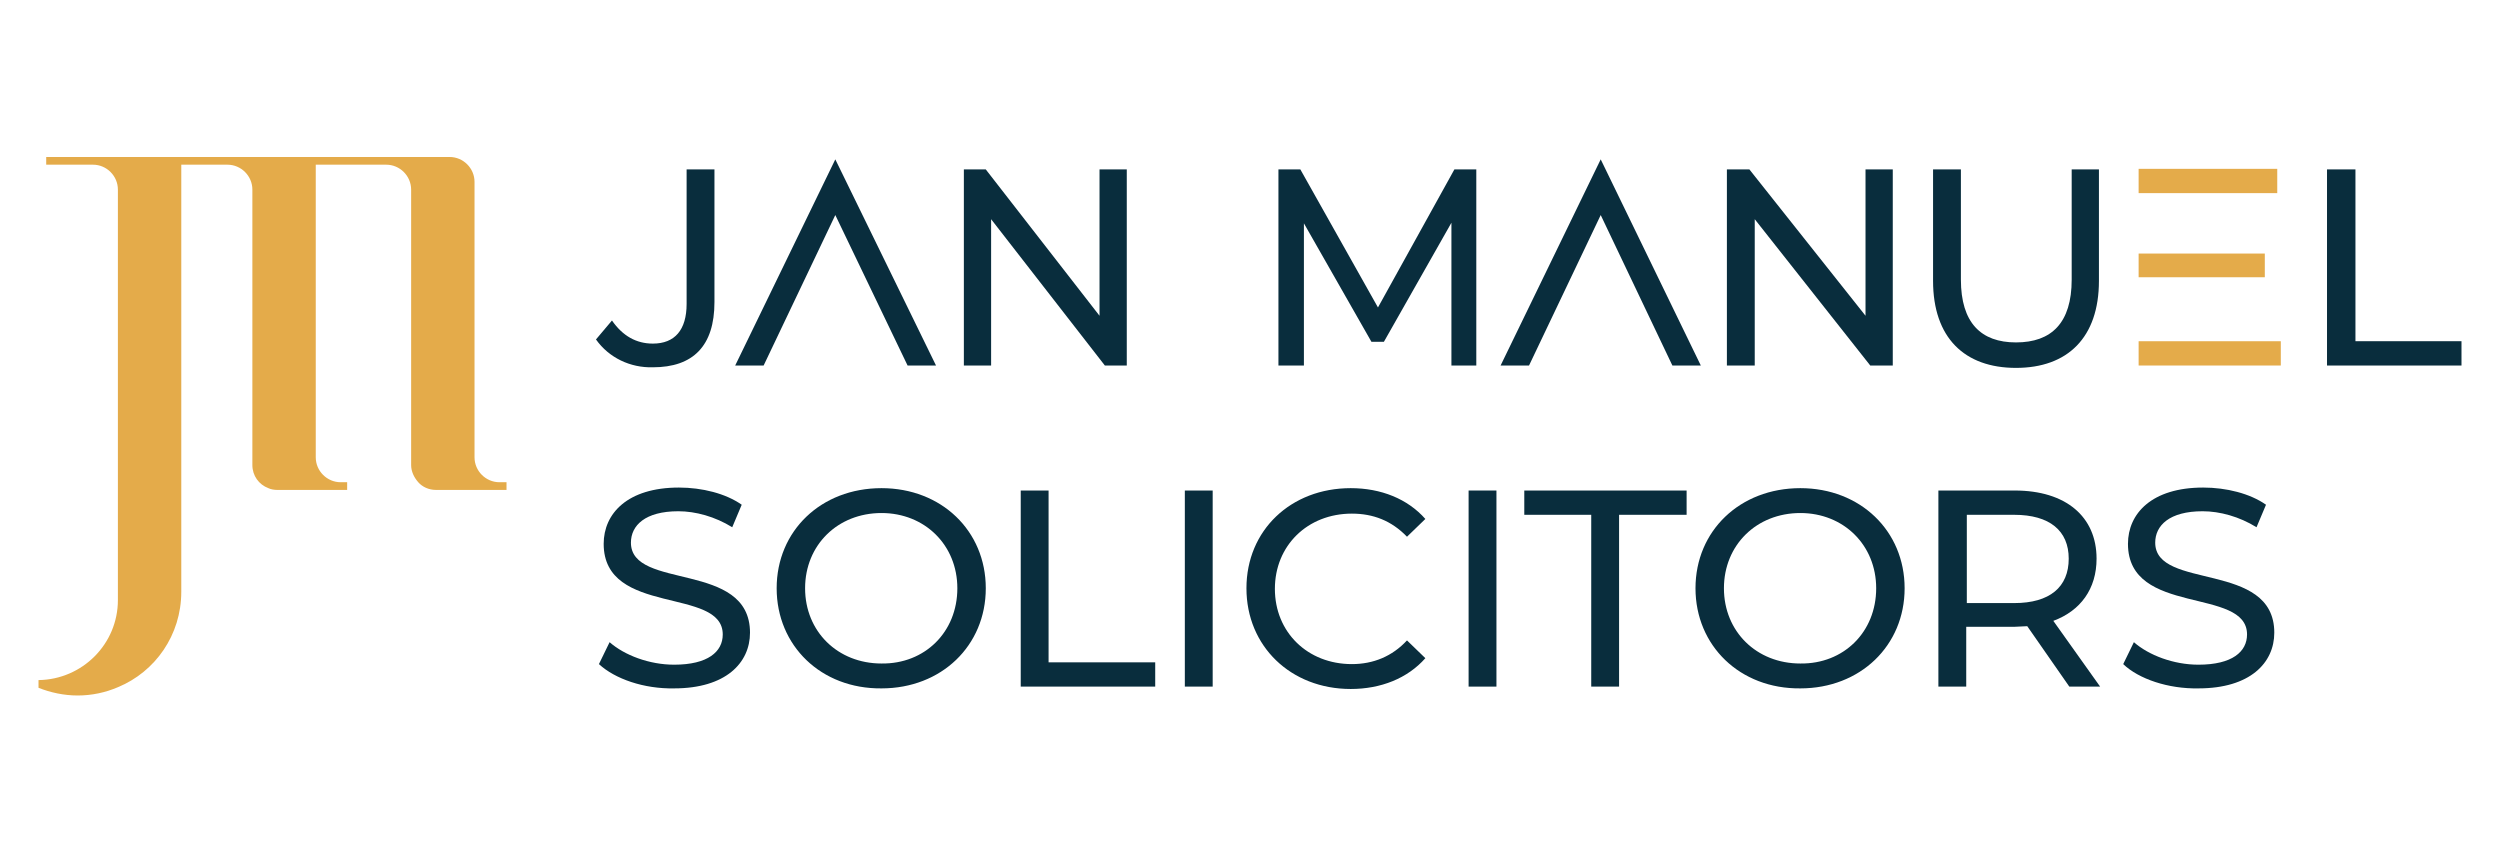
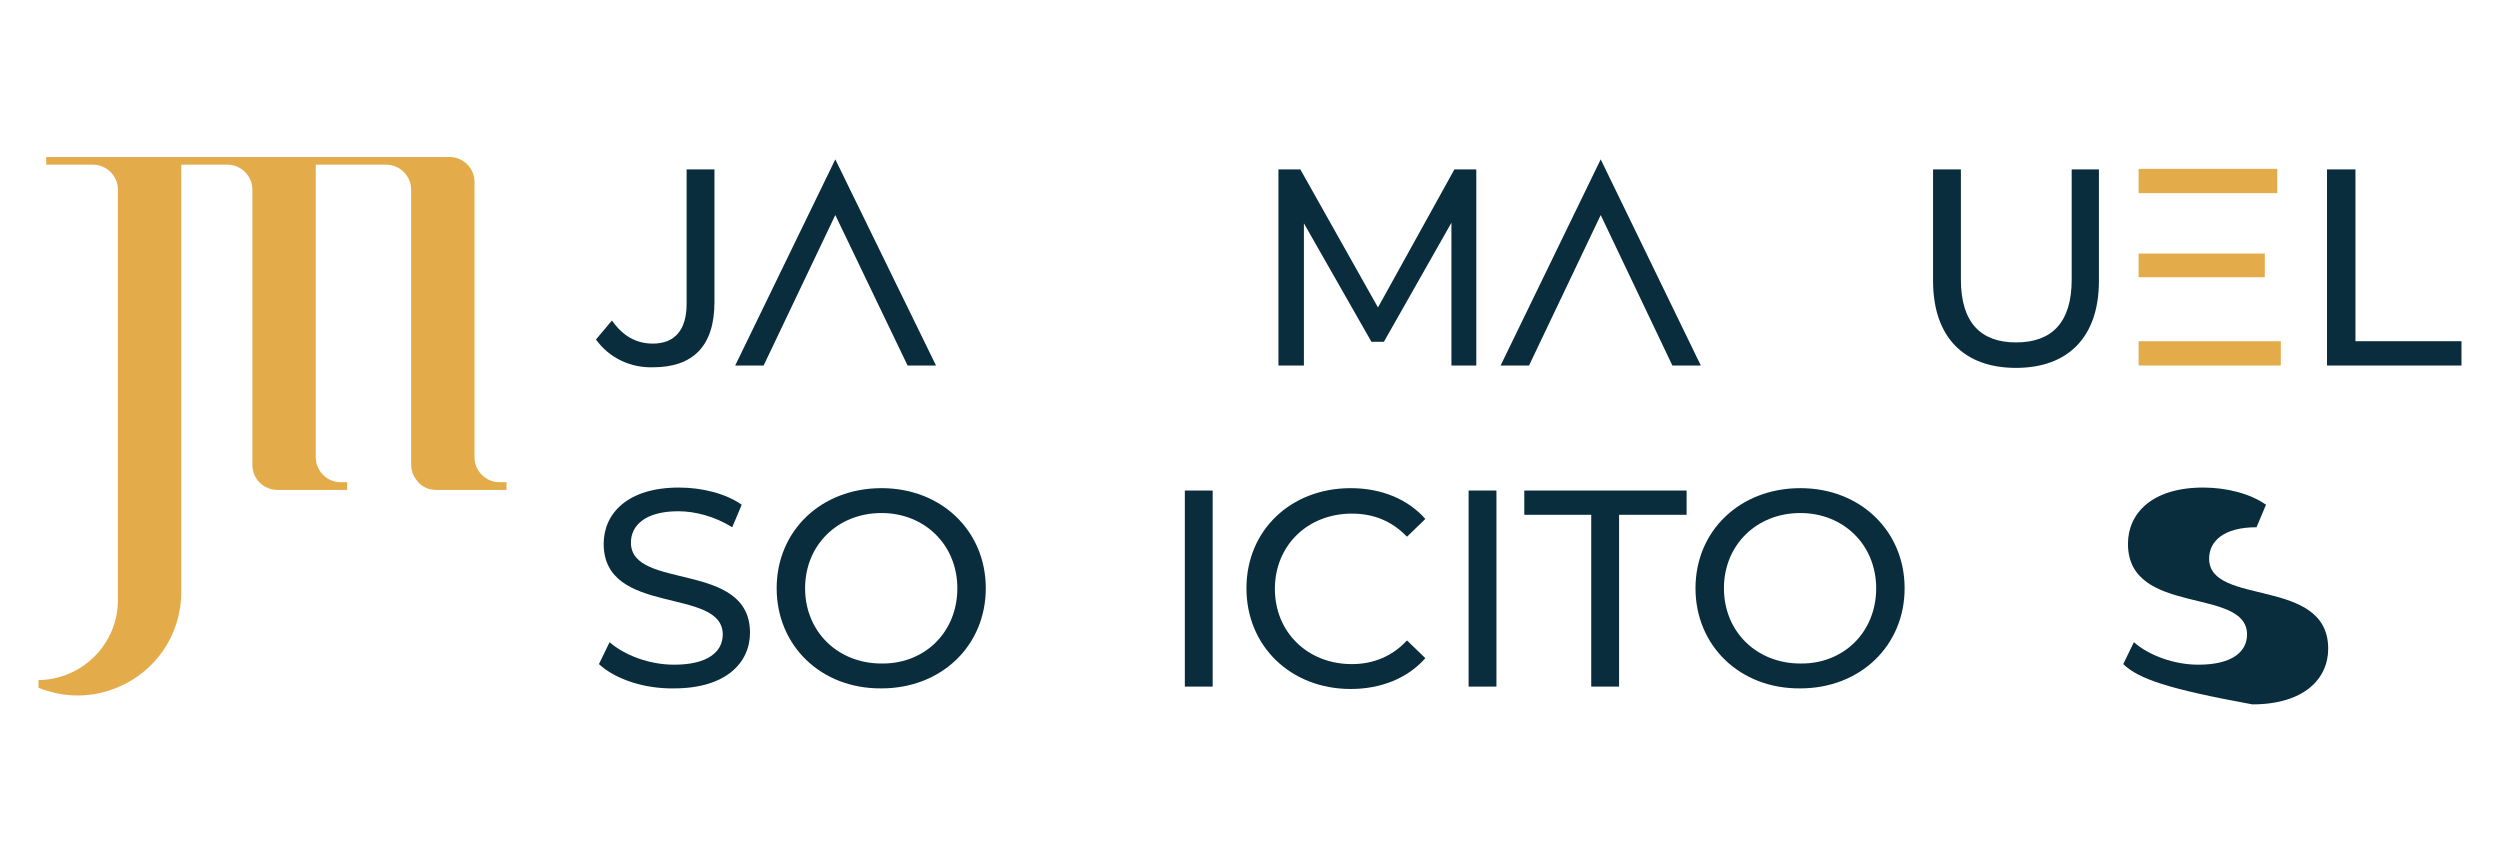
<svg xmlns="http://www.w3.org/2000/svg" version="1.1" x="0px" y="0px" viewBox="0 0 422 142.8" style="enable-background:new 0 0 422 142.8;" xml:space="preserve">
  <style type="text/css">
	.st0{fill:#E4AB4A;}
	.st1{fill:none;}
	.st2{fill:#092D3D;}
</style>
  <g id="Layer_1">
    <path class="st0" d="M85.5,81.4v1.3H73.6c-1.2,0-2.3-0.5-3-1.3c-0.7-0.8-1.2-1.8-1.2-2.9V32c0-2.3-1.9-4.2-4.2-4.2H53.3v49.4   c0,2.3,1.9,4.2,4.2,4.2h1.1v1.3H46.8c-0.5,0-1.1-0.1-1.5-0.3c-1.6-0.6-2.7-2.1-2.7-3.9V32c0-2.3-1.9-4.2-4.2-4.2h-7.8v72.1   c0,7.3-4.4,13.5-10.7,16.1c-2.1,0.9-4.4,1.4-6.8,1.4c-2.3,0-4.6-0.5-6.6-1.3l0-1.3c7.4-0.1,13.4-6.1,13.4-13.5V32   c0-2.3-1.9-4.2-4.2-4.2H7.8v-1.3h68.1c2.3,0,4.2,1.9,4.2,4.2v46.5c0,2.3,1.9,4.2,4.2,4.2H85.5z" />
    <path class="st1" d="M46.8,82.7h-1.5v-0.3C45.8,82.6,46.3,82.7,46.8,82.7z" />
  </g>
  <g id="Layer_2">
    <path class="st2" d="M100.6,57.3l2.7-3.2c1.8,2.6,4.1,3.9,6.9,3.9c3.7,0,5.7-2.3,5.7-6.7V32.7v-4.1h4.7V51c0,7.4-3.6,11-10.4,11   C106.4,62.1,102.8,60.4,100.6,57.3z" />
    <path class="st2" d="M141,36.3l-12.1,25.4h-4.8L141,26.9L158,61.7h-4.8L141,36.3z" />
-     <path class="st2" d="M190.2,28.6v33.1h-3.7L167.3,37v24.7h-4.6V28.6h3.7l19.2,24.7V28.6H190.2z" />
    <path class="st2" d="M245,61.7l0-24.1l-11.4,20.1h-2.1l-11.4-20v24h-4.3V28.6h3.7l13.1,23.3l12.9-23.3h3.7l0,33.1H245z" />
-     <path class="st2" d="M319.5,28.6v33.1h-3.8L296.2,37v24.7h-4.7V28.6h3.8l19.6,24.7V28.6H319.5z" />
    <path class="st2" d="M326.3,47.4V28.6h4.7v18.6c0,7.3,3.4,10.6,9.3,10.6c6,0,9.4-3.3,9.4-10.6V28.6h4.6v18.8   c0,9.6-5.3,14.7-14,14.7C331.6,62.1,326.3,57,326.3,47.4z" />
    <rect x="361" y="57.6" class="st0" width="24" height="4.1" />
    <rect x="361" y="42.8" class="st0" width="21.3" height="4" />
    <rect x="361" y="28.5" class="st0" width="23.4" height="4.1" />
    <path class="st2" d="M392.9,28.6h4.7v29h17.9v4.1h-22.7V28.6z" />
    <path class="st2" d="M101.1,112.1l1.8-3.7c2.5,2.2,6.7,3.8,10.9,3.8c5.7,0,8.2-2.2,8.2-5.1c0-8.1-20.1-3-20.1-15.3   c0-5.1,4-9.5,12.7-9.5c3.9,0,7.9,1,10.6,2.9l-1.6,3.8c-2.9-1.8-6.2-2.7-9.1-2.7c-5.6,0-8,2.4-8,5.3c0,8.1,20.1,3,20.1,15.2   c0,5.1-4.1,9.4-12.8,9.4C108.7,116.3,103.8,114.6,101.1,112.1z" />
    <path class="st2" d="M131.1,99.3c0-9.7,7.5-16.9,17.7-16.9c10.1,0,17.6,7.2,17.6,16.9c0,9.7-7.5,16.9-17.6,16.9   C138.6,116.3,131.1,109,131.1,99.3z M161.6,99.3c0-7.3-5.5-12.7-12.8-12.7c-7.4,0-12.9,5.4-12.9,12.7c0,7.3,5.5,12.7,12.9,12.7   C156.1,112.1,161.6,106.7,161.6,99.3z" />
-     <path class="st2" d="M172.3,82.8h4.7v29H195v4.1h-22.7V82.8z" />
    <path class="st2" d="M200,82.8h4.7v33.1H200V82.8z" />
    <path class="st2" d="M210.4,99.3c0-9.8,7.5-16.9,17.6-16.9c5.1,0,9.6,1.8,12.6,5.2l-3.1,3c-2.6-2.7-5.7-3.9-9.3-3.9   c-7.5,0-13,5.4-13,12.7c0,7.3,5.5,12.7,13,12.7c3.6,0,6.8-1.3,9.3-4l3.1,3c-3,3.4-7.5,5.2-12.6,5.2   C217.9,116.3,210.4,109.1,210.4,99.3z" />
    <path class="st2" d="M247.9,82.8h4.7v33.1h-4.7V82.8z" />
    <path class="st2" d="M268.7,86.9h-11.4v-4.1h27.4v4.1h-11.4v29h-4.7V86.9z" />
    <path class="st2" d="M286.2,99.3c0-9.7,7.5-16.9,17.7-16.9c10.1,0,17.6,7.2,17.6,16.9c0,9.7-7.5,16.9-17.6,16.9   C293.7,116.3,286.2,109,286.2,99.3z M316.7,99.3c0-7.3-5.5-12.7-12.8-12.7c-7.4,0-12.9,5.4-12.9,12.7c0,7.3,5.5,12.7,12.9,12.7   C311.2,112.1,316.7,106.7,316.7,99.3z" />
-     <path class="st2" d="M349.3,115.9l-7.1-10.2c-0.7,0-1.4,0.1-2.1,0.1h-8.2v10.1h-4.7V82.8h12.9c8.6,0,13.8,4.4,13.8,11.5   c0,5.1-2.7,8.8-7.3,10.5l7.9,11.1H349.3z M349.2,94.3c0-4.7-3.2-7.4-9.2-7.4h-8v14.9h8C346,101.8,349.2,99.1,349.2,94.3z" />
-     <path class="st2" d="M358.4,112.1l1.8-3.7c2.5,2.2,6.7,3.8,10.9,3.8c5.7,0,8.2-2.2,8.2-5.1c0-8.1-20.1-3-20.1-15.3   c0-5.1,4-9.5,12.7-9.5c3.9,0,7.9,1,10.6,2.9l-1.6,3.8c-2.9-1.8-6.2-2.7-9.1-2.7c-5.6,0-8,2.4-8,5.3c0,8.1,20.1,3,20.1,15.2   c0,5.1-4.1,9.4-12.8,9.4C366,116.3,361,114.6,358.4,112.1z" />
+     <path class="st2" d="M358.4,112.1l1.8-3.7c2.5,2.2,6.7,3.8,10.9,3.8c5.7,0,8.2-2.2,8.2-5.1c0-8.1-20.1-3-20.1-15.3   c0-5.1,4-9.5,12.7-9.5c3.9,0,7.9,1,10.6,2.9l-1.6,3.8c-5.6,0-8,2.4-8,5.3c0,8.1,20.1,3,20.1,15.2   c0,5.1-4.1,9.4-12.8,9.4C366,116.3,361,114.6,358.4,112.1z" />
    <path class="st2" d="M270.2,36.3l-12.1,25.4h-4.8l16.9-34.8l16.9,34.8h-4.8L270.2,36.3z" />
  </g>
</svg>